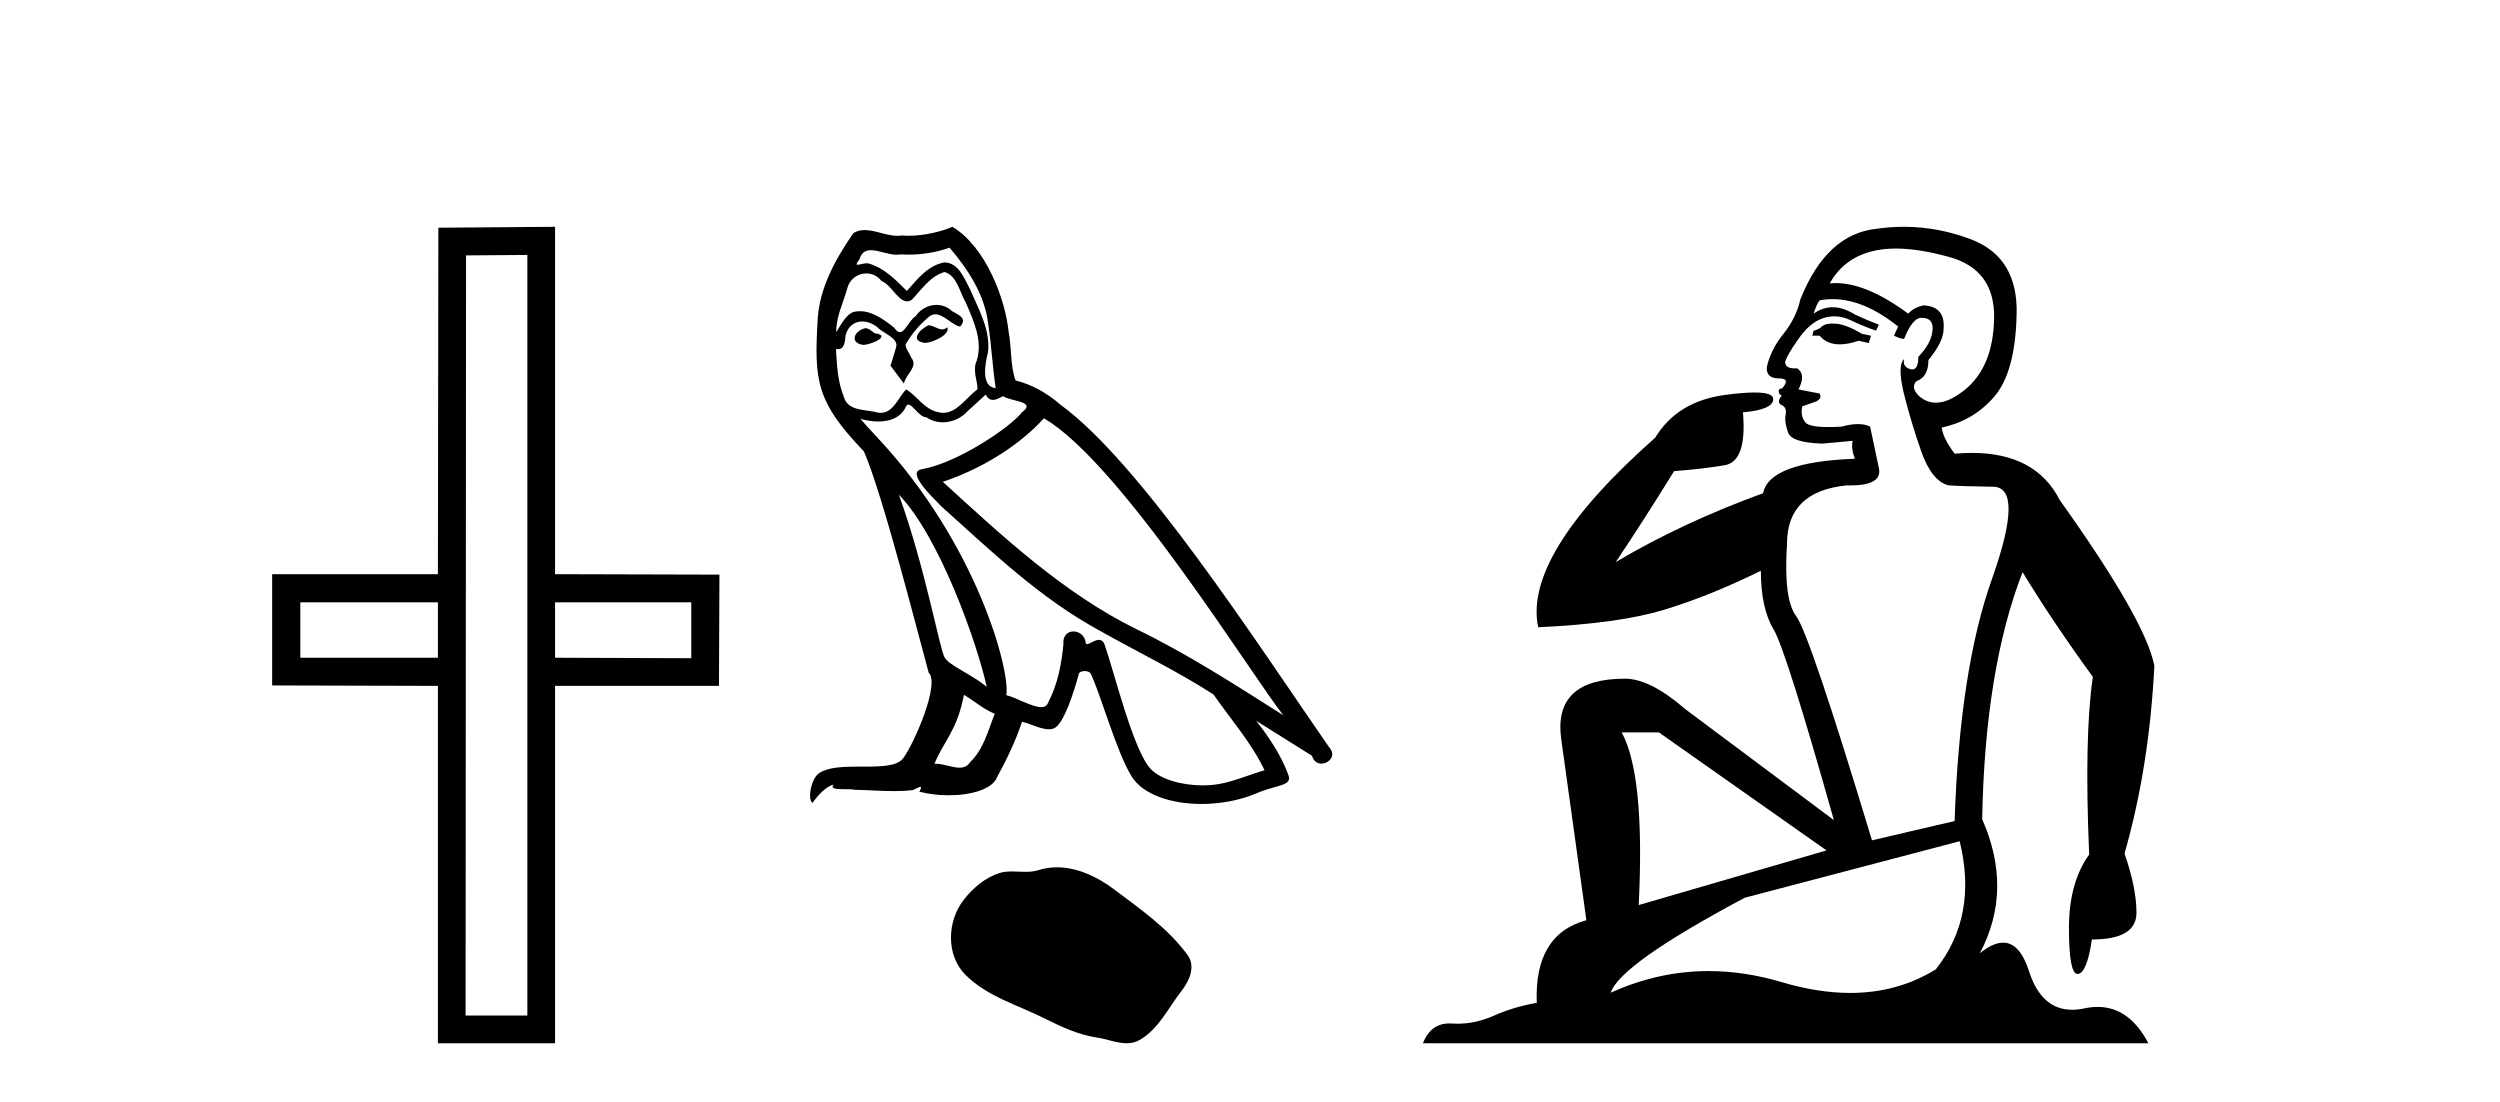
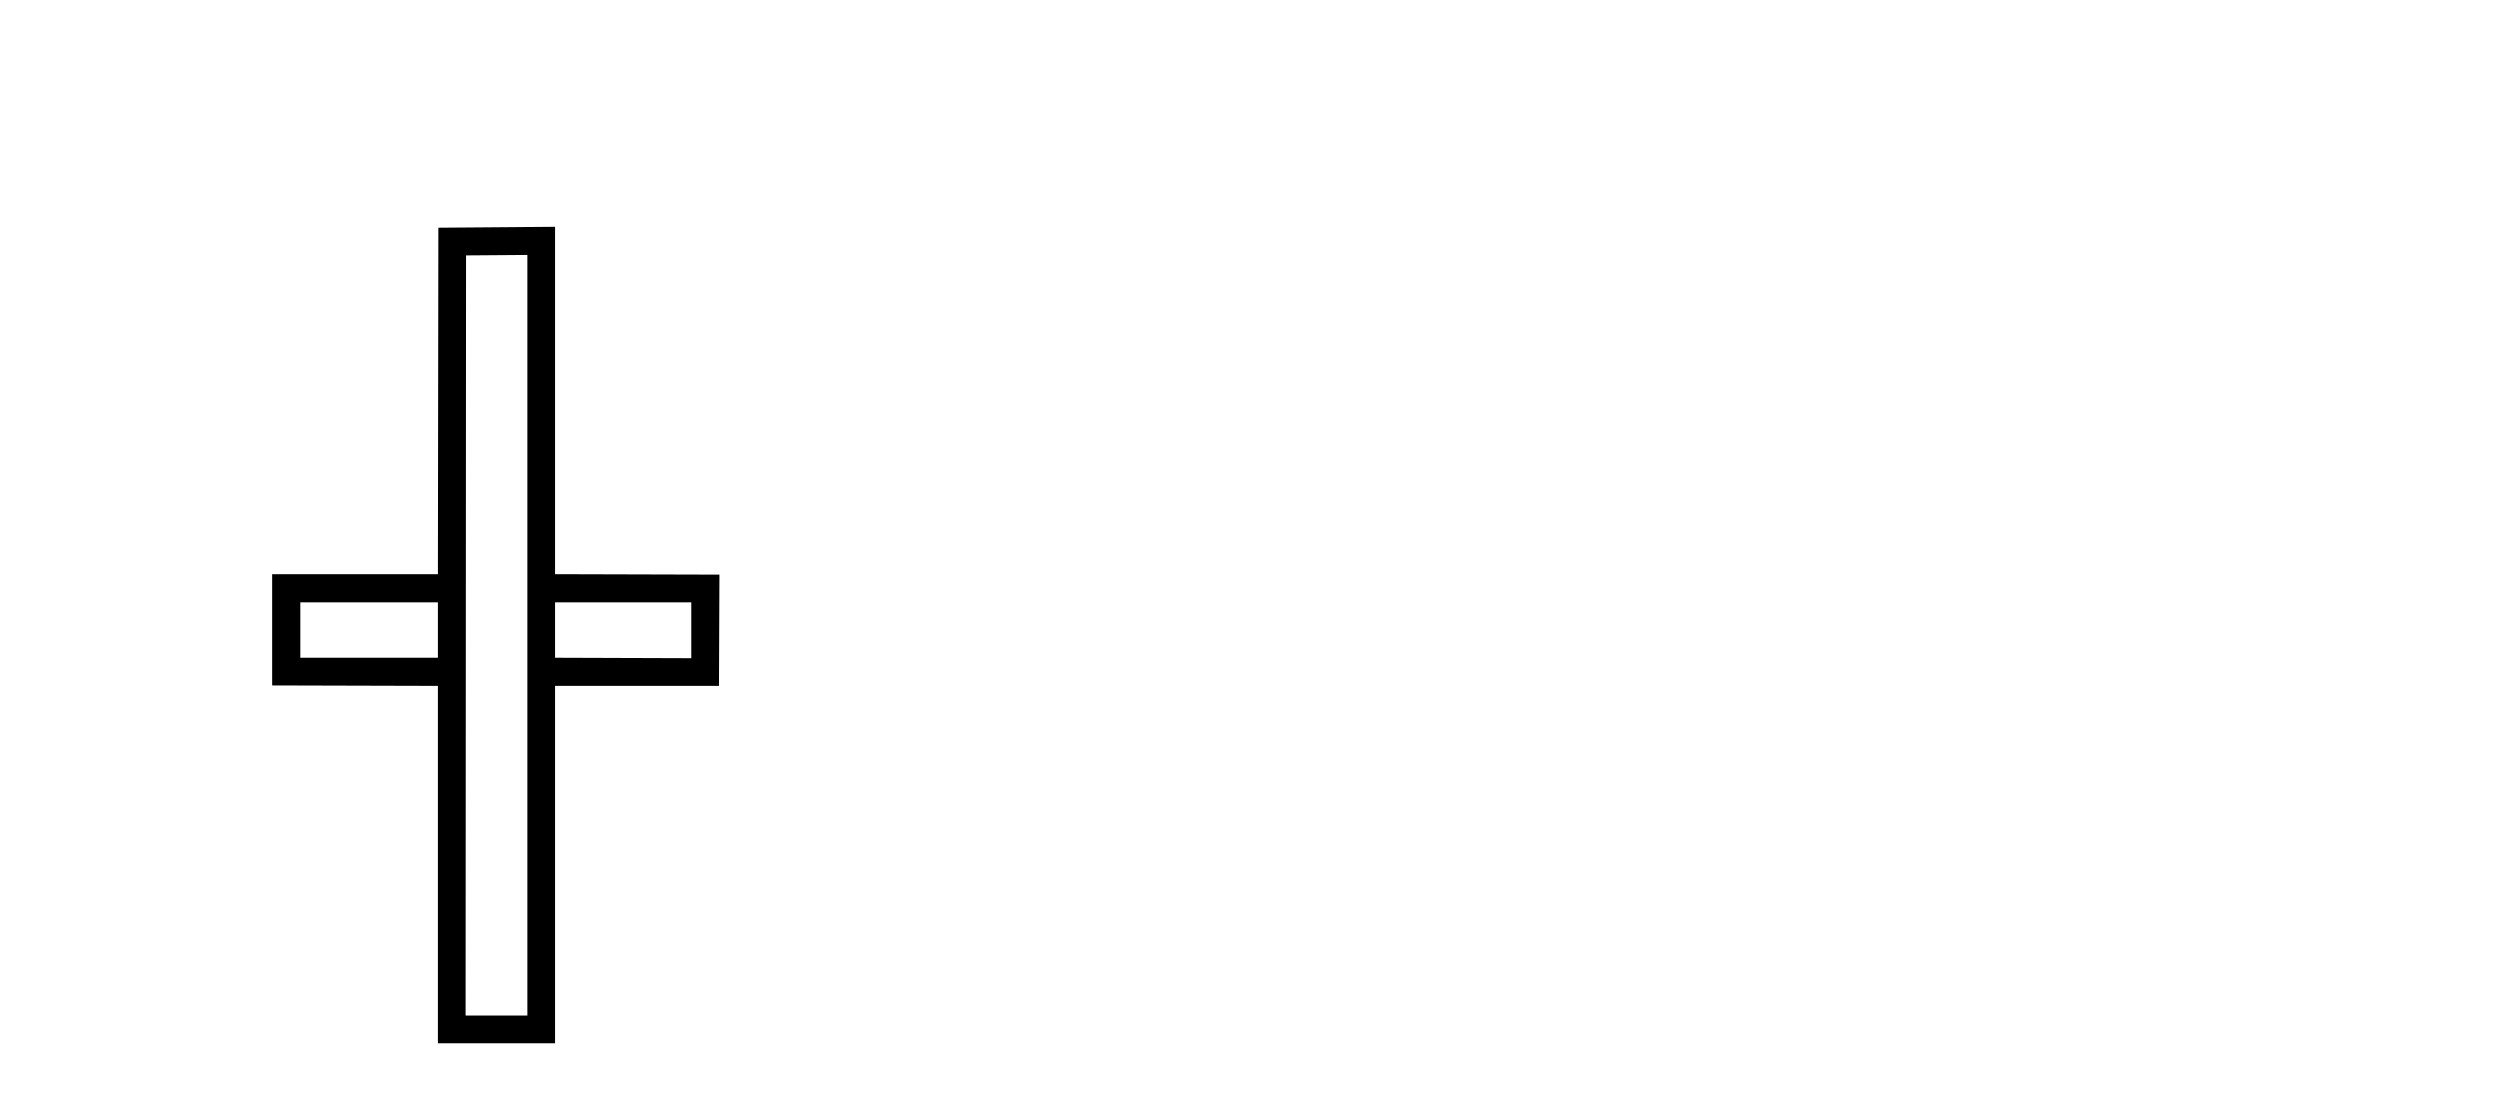
<svg xmlns="http://www.w3.org/2000/svg" width="93.0" height="41.0">
  <path d="M 16.29 22.407 L 16.29 24.468 L 11.172 24.468 L 11.172 22.407 ZM 25.716 22.407 L 25.716 24.485 L 20.648 24.468 L 20.648 22.407 ZM 19.618 9.484 L 19.618 37.779 L 17.32 37.779 L 17.337 9.501 L 19.618 9.484 ZM 20.648 8.437 L 16.307 8.471 L 16.29 21.359 L 10.124 21.359 L 10.124 25.498 L 16.29 25.515 L 16.29 38.809 L 20.648 38.809 L 20.648 25.515 L 26.746 25.515 L 26.763 21.376 L 20.648 21.359 L 20.648 8.437 Z" style="fill:#000000;stroke:none" />
-   <path d="M 34.535 12.1 C 34.213 12.256 33.819 12.685 34.416 12.757 C 34.702 12.745 35.358 12.446 35.239 12.172 L 35.239 12.172 C 35.177 12.231 35.114 12.252 35.051 12.252 C 34.882 12.252 34.708 12.1 34.535 12.1 ZM 32.184 12.208 C 31.79 12.303 31.587 12.733 32.088 12.828 C 32.097 12.829 32.105 12.829 32.115 12.829 C 32.403 12.829 33.189 12.48 32.542 12.399 C 32.435 12.327 32.327 12.208 32.184 12.208 ZM 35.322 9.212 C 36.027 10.036 36.647 10.991 36.766 12.088 C 36.886 12.876 36.922 13.664 37.041 14.439 C 36.48 14.392 36.647 13.52 36.754 13.103 C 36.85 12.279 36.408 11.516 36.098 10.788 C 35.883 10.394 35.68 9.773 35.132 9.761 C 34.523 9.869 34.129 10.382 33.735 10.824 C 33.33 10.418 32.9 9.976 32.339 9.809 C 32.31 9.798 32.277 9.794 32.242 9.794 C 32.117 9.794 31.969 9.85 31.902 9.85 C 31.843 9.85 31.844 9.808 31.969 9.654 C 32.045 9.387 32.202 9.307 32.397 9.307 C 32.681 9.307 33.044 9.476 33.351 9.476 C 33.397 9.476 33.442 9.472 33.485 9.463 C 33.585 9.469 33.686 9.472 33.787 9.472 C 34.309 9.472 34.833 9.392 35.322 9.212 ZM 35.132 10.119 C 35.597 10.239 35.704 10.883 35.931 11.265 C 36.217 11.933 36.564 12.661 36.337 13.413 C 36.158 13.771 36.385 14.225 36.361 14.487 C 35.963 14.767 35.613 15.357 35.085 15.357 C 35.027 15.357 34.967 15.35 34.905 15.334 C 34.38 15.227 34.117 14.726 33.711 14.487 C 33.418 14.77 33.244 15.358 32.76 15.358 C 32.694 15.358 32.621 15.347 32.542 15.322 C 32.1 15.227 31.516 15.275 31.384 14.738 C 31.158 14.189 31.134 13.58 31.098 12.983 L 31.098 12.983 C 31.124 12.989 31.148 12.991 31.171 12.991 C 31.412 12.991 31.434 12.711 31.456 12.47 C 31.549 12.121 31.799 11.959 32.077 11.959 C 32.264 11.959 32.464 12.033 32.637 12.172 C 32.84 12.399 33.461 12.578 33.33 12.936 C 33.27 13.151 33.198 13.377 33.127 13.604 L 33.628 14.272 C 33.676 13.926 34.189 13.64 33.89 13.294 C 33.843 13.139 33.664 12.936 33.688 12.816 C 33.902 12.435 34.189 12.1 34.523 11.814 C 34.613 11.726 34.705 11.692 34.797 11.692 C 35.116 11.692 35.438 12.111 35.716 12.148 C 35.991 11.85 35.692 11.73 35.418 11.575 C 35.248 11.415 35.042 11.342 34.837 11.342 C 34.539 11.342 34.241 11.497 34.058 11.766 C 33.831 11.902 33.673 12.356 33.474 12.356 C 33.411 12.356 33.344 12.31 33.27 12.196 C 32.906 11.905 32.469 11.577 31.991 11.577 C 31.921 11.577 31.85 11.584 31.778 11.599 C 31.441 11.669 31.137 12.352 31.111 12.352 C 31.111 12.352 31.11 12.352 31.11 12.351 C 31.098 11.79 31.361 11.289 31.516 10.74 C 31.602 10.379 31.911 10.171 32.227 10.171 C 32.433 10.171 32.642 10.26 32.793 10.454 C 33.148 10.586 33.408 11.21 33.742 11.21 C 33.801 11.21 33.862 11.19 33.926 11.146 C 34.296 10.752 34.595 10.287 35.132 10.119 ZM 33.437 18.401 C 34.953 19.965 36.349 23.927 36.707 25.549 C 36.122 25.072 35.322 24.762 35.143 24.464 C 34.953 24.153 34.427 21.134 33.437 18.401 ZM 38.831 15.561 C 41.695 17.208 46.683 25.311 47.745 26.612 C 45.955 25.478 44.189 24.332 42.268 23.401 C 39.571 22.077 37.268 19.929 35.072 17.924 C 36.886 17.315 38.186 16.289 38.831 15.561 ZM 35.859 25.848 C 36.241 26.075 36.587 26.385 37.005 26.552 C 36.754 27.172 36.599 27.865 36.086 28.354 C 35.99 28.509 35.852 28.558 35.695 28.558 C 35.424 28.558 35.094 28.411 34.818 28.411 C 34.799 28.411 34.78 28.412 34.762 28.414 C 35.096 27.578 35.597 27.208 35.859 25.848 ZM 36.671 14.678 C 36.743 14.828 36.835 14.877 36.933 14.877 C 37.062 14.877 37.2 14.792 37.315 14.738 C 37.602 14.941 38.592 14.917 38.007 15.346 C 37.638 15.848 35.66 17.214 34.287 17.455 C 33.694 17.559 34.69 18.497 35.012 18.831 C 36.874 20.502 38.7 22.268 40.931 23.473 C 42.327 24.261 43.795 24.965 45.144 25.836 C 45.788 26.767 46.552 27.626 47.041 28.652 C 46.552 28.795 46.075 28.998 45.573 29.118 C 45.309 29.184 45.022 29.216 44.735 29.216 C 43.947 29.216 43.155 28.981 42.805 28.604 C 42.16 27.924 41.456 25.024 41.086 23.962 C 41.034 23.843 40.959 23.803 40.878 23.803 C 40.717 23.803 40.53 23.961 40.438 23.961 C 40.419 23.961 40.404 23.954 40.394 23.938 C 40.37 23.645 40.144 23.489 39.933 23.489 C 39.724 23.489 39.529 23.642 39.559 23.962 C 39.487 24.714 39.344 25.466 38.986 26.146 C 38.942 26.262 38.851 26.306 38.73 26.306 C 38.391 26.306 37.822 25.957 37.435 25.86 C 37.59 24.941 36.337 20.239 32.661 16.301 C 32.533 16.162 31.973 15.572 32.022 15.572 C 32.027 15.572 32.041 15.58 32.065 15.597 C 32.253 15.646 32.465 15.68 32.674 15.68 C 33.077 15.68 33.472 15.556 33.676 15.179 C 33.707 15.086 33.746 15.05 33.791 15.05 C 33.955 15.05 34.202 15.525 34.463 15.525 C 34.653 15.652 34.865 15.71 35.076 15.71 C 35.422 15.71 35.765 15.554 36.003 15.287 C 36.229 15.084 36.444 14.881 36.671 14.678 ZM 35.43 8.437 C 35.055 8.603 34.398 8.77 33.809 8.77 C 33.723 8.77 33.638 8.767 33.556 8.759 C 33.5 8.769 33.444 8.773 33.386 8.773 C 32.984 8.773 32.552 8.558 32.163 8.558 C 32.015 8.558 31.874 8.589 31.742 8.675 C 31.086 9.63 30.489 10.692 30.418 11.874 C 30.287 14.141 30.346 14.929 32.136 16.79 C 32.84 18.389 34.153 23.604 34.547 25.024 C 34.976 25.43 34.01 27.65 33.604 28.199 C 33.383 28.503 32.801 28.518 32.176 28.518 C 32.109 28.518 32.04 28.518 31.972 28.518 C 31.409 28.518 30.84 28.53 30.489 28.748 C 30.155 28.962 30.036 29.762 30.227 29.869 C 30.406 29.595 30.764 29.225 31.014 29.189 L 31.014 29.189 C 30.776 29.44 31.611 29.32 31.79 29.38 C 32.273 29.388 32.761 29.429 33.251 29.429 C 33.488 29.429 33.725 29.419 33.962 29.392 C 34.069 29.345 34.184 29.272 34.235 29.272 C 34.274 29.272 34.274 29.316 34.201 29.452 C 34.539 29.54 34.918 29.584 35.289 29.584 C 36.124 29.584 36.915 29.361 37.089 28.915 C 37.447 28.258 37.781 27.566 38.019 26.85 C 38.324 26.915 38.707 27.129 39.014 27.129 C 39.104 27.129 39.188 27.111 39.261 27.065 C 39.595 26.838 39.941 25.776 40.132 25.072 C 40.15 24.999 40.249 24.963 40.35 24.963 C 40.446 24.963 40.544 24.996 40.573 25.06 C 40.931 25.776 41.528 27.972 42.101 28.891 C 42.533 29.572 43.581 29.907 44.695 29.907 C 45.397 29.907 46.125 29.774 46.743 29.511 C 47.518 29.177 48.091 29.249 47.924 28.819 C 47.662 28.103 47.208 27.423 46.731 26.814 L 46.731 26.814 C 47.423 27.244 48.115 27.686 48.807 28.115 C 48.864 28.323 49.008 28.406 49.154 28.406 C 49.437 28.406 49.73 28.099 49.44 27.793 C 46.731 23.879 42.423 17.208 39.44 15.048 C 38.962 14.63 38.401 14.308 37.781 14.153 C 37.578 13.628 37.638 12.924 37.518 12.327 C 37.399 11.146 36.683 9.189 35.43 8.437 Z" style="fill:#000000;stroke:none" />
-   <path d="M 39.319 32.264 C 39.088 32.264 38.856 32.297 38.627 32.37 C 38.472 32.419 38.314 32.432 38.154 32.432 C 37.984 32.432 37.811 32.418 37.641 32.418 C 37.482 32.418 37.324 32.43 37.171 32.48 C 36.647 32.648 36.196 33.034 35.856 33.466 C 35.237 34.251 35.174 35.525 35.919 36.268 C 36.732 37.08 37.866 37.385 38.862 37.888 C 39.486 38.202 40.126 38.498 40.822 38.6 C 41.177 38.652 41.552 38.809 41.915 38.809 C 42.081 38.809 42.245 38.776 42.403 38.683 C 43.111 38.269 43.466 37.482 43.956 36.857 C 44.251 36.48 44.484 35.946 44.176 35.525 C 43.444 34.523 42.4 33.802 41.413 33.062 C 40.813 32.613 40.07 32.264 39.319 32.264 Z" style="fill:#000000;stroke:none" />
-   <path d="M 68.166 12.036 Q 67.912 12.036 67.793 12.129 Q 67.656 12.266 67.468 12.3 L 67.417 12.488 L 67.69 12.488 Q 67.96 12.81 68.438 12.81 Q 68.747 12.81 69.142 12.676 L 69.518 12.761 L 69.603 12.488 L 69.262 12.419 Q 68.698 12.078 68.322 12.044 Q 68.239 12.036 68.166 12.036 ZM 70.525 9.246 Q 71.364 9.246 72.473 9.55 Q 74.215 10.011 74.181 11.839 Q 74.147 13.649 73.088 14.503 Q 72.494 14.98 72.017 14.98 Q 71.656 14.98 71.362 14.708 Q 71.072 14.401 71.294 14.179 Q 71.738 14.025 71.738 13.393 Q 72.302 12.71 72.302 12.232 Q 72.37 11.395 71.55 11.36 Q 71.175 11.446 70.987 11.668 Q 69.444 10.53 68.285 10.53 Q 68.173 10.53 68.066 10.541 L 68.066 10.541 Q 68.595 9.601 69.654 9.345 Q 70.046 9.246 70.525 9.246 ZM 68.172 11.128 Q 69.339 11.128 70.611 12.146 L 70.457 12.488 Q 70.696 12.607 70.833 12.607 Q 71.14 11.822 71.482 11.822 Q 71.926 11.822 71.892 12.266 Q 71.858 12.761 71.362 13.274 Q 71.362 13.743 71.135 13.743 Q 71.105 13.743 71.072 13.735 Q 70.765 13.649 70.833 13.359 L 70.833 13.359 Q 70.577 13.581 70.816 14.606 Q 71.072 15.648 71.465 16.775 Q 71.858 17.902 72.49 18.056 Q 72.985 18.09 74.147 18.107 Q 75.308 18.124 74.112 21.506 Q 72.9 24.888 72.712 30.542 L 69.637 31.26 Q 67.314 23.573 66.819 22.924 Q 66.341 22.292 66.477 20.225 Q 66.477 18.278 68.698 18.056 Q 68.762 18.058 68.823 18.058 Q 70.04 18.058 69.893 17.407 Q 69.757 16.741 69.569 15.87 Q 69.381 15.776 69.116 15.776 Q 68.852 15.776 68.51 15.87 Q 68.237 15.886 68.017 15.886 Q 67.304 15.886 67.161 15.716 Q 66.973 15.494 67.041 15.118 L 67.571 14.93 Q 67.793 14.811 67.69 14.64 L 66.904 14.486 Q 67.195 13.923 66.853 13.701 Q 66.804 13.704 66.76 13.704 Q 66.409 13.704 66.409 13.461 Q 66.477 13.205 66.904 12.607 Q 67.314 12.01 67.81 11.839 Q 68.023 11.768 68.237 11.768 Q 68.536 11.768 68.834 11.907 Q 69.33 12.146 69.791 12.3 L 69.893 12.078 Q 69.484 11.924 69.005 11.702 Q 68.573 11.429 68.177 11.429 Q 67.807 11.429 67.468 11.668 Q 67.571 11.326 67.69 11.173 Q 67.929 11.128 68.172 11.128 ZM 61.712 27.246 L 67.946 31.635 L 60.96 33.668 Q 61.199 28.851 60.328 27.246 ZM 72.9 31.294 Q 73.583 34.078 72.012 36.059 Q 70.594 36.937 68.828 36.937 Q 67.638 36.937 66.289 36.538 Q 64.9 36.124 63.56 36.124 Q 61.69 36.124 59.918 36.93 Q 60.26 35.871 64.906 33.395 L 72.9 31.294 ZM 70.824 8.437 Q 70.328 8.437 69.825 8.508 Q 67.946 8.696 66.973 11.138 Q 66.819 11.822 66.358 12.402 Q 65.88 12.983 65.726 13.649 Q 65.692 14.076 66.17 14.076 Q 66.631 14.076 66.289 14.452 Q 66.153 14.452 66.17 14.572 Q 66.187 14.708 66.289 14.708 Q 66.067 14.965 66.272 15.067 Q 66.477 15.152 66.426 15.426 Q 66.375 15.682 66.511 16.075 Q 66.631 16.468 67.793 16.502 L 68.92 16.399 L 68.92 16.399 Q 68.852 16.69 69.005 17.065 Q 65.811 17.185 65.589 18.347 Q 62.583 19.44 60.106 20.909 Q 61.148 19.354 62.275 17.527 Q 63.369 17.441 64.171 17.305 Q 64.991 17.151 64.838 15.34 Q 65.965 15.238 65.965 14.845 Q 65.965 14.601 65.272 14.601 Q 64.85 14.601 64.171 14.691 Q 62.395 14.93 61.575 16.28 Q 56.656 20.635 57.22 23.334 Q 60.209 23.197 61.9 22.685 Q 63.591 22.173 65.504 21.233 Q 65.504 22.634 65.982 23.42 Q 66.443 24.205 68.22 30.508 L 62.685 26.374 Q 61.387 25.247 60.448 25.247 Q 57.783 25.247 58.074 27.468 L 59.013 34.232 Q 57.066 34.761 57.168 37.306 Q 56.28 37.46 55.529 37.802 Q 54.879 38.082 54.218 38.082 Q 54.113 38.082 54.008 38.075 Q 53.961 38.072 53.916 38.072 Q 53.221 38.072 52.932 38.809 L 79.92 38.809 Q 79.208 37.457 78.034 37.457 Q 77.799 37.457 77.546 37.511 Q 77.303 37.563 77.085 37.563 Q 75.938 37.563 75.479 36.128 Q 75.139 35.067 74.517 35.067 Q 74.137 35.067 73.651 35.461 Q 74.898 33.104 73.737 30.474 Q 73.839 24.888 75.24 21.284 Q 76.35 23.112 77.853 25.179 Q 77.529 27.399 77.717 31.789 Q 76.965 32.831 76.965 34.522 Q 76.965 36.23 77.283 36.23 Q 77.286 36.23 77.289 36.23 Q 77.631 36.213 77.819 34.949 Q 79.476 34.949 79.476 33.958 Q 79.476 33.019 79.032 31.755 Q 79.954 28.527 80.142 24.769 Q 79.817 23.078 76.623 18.603 Q 75.731 16.848 73.352 16.848 Q 73.044 16.848 72.712 16.878 Q 72.268 16.28 72.234 15.904 Q 73.429 15.648 74.198 14.742 Q 74.966 13.837 75.018 11.719 Q 75.086 9.601 73.361 8.918 Q 72.115 8.437 70.824 8.437 Z" style="fill:#000000;stroke:none" />
</svg>